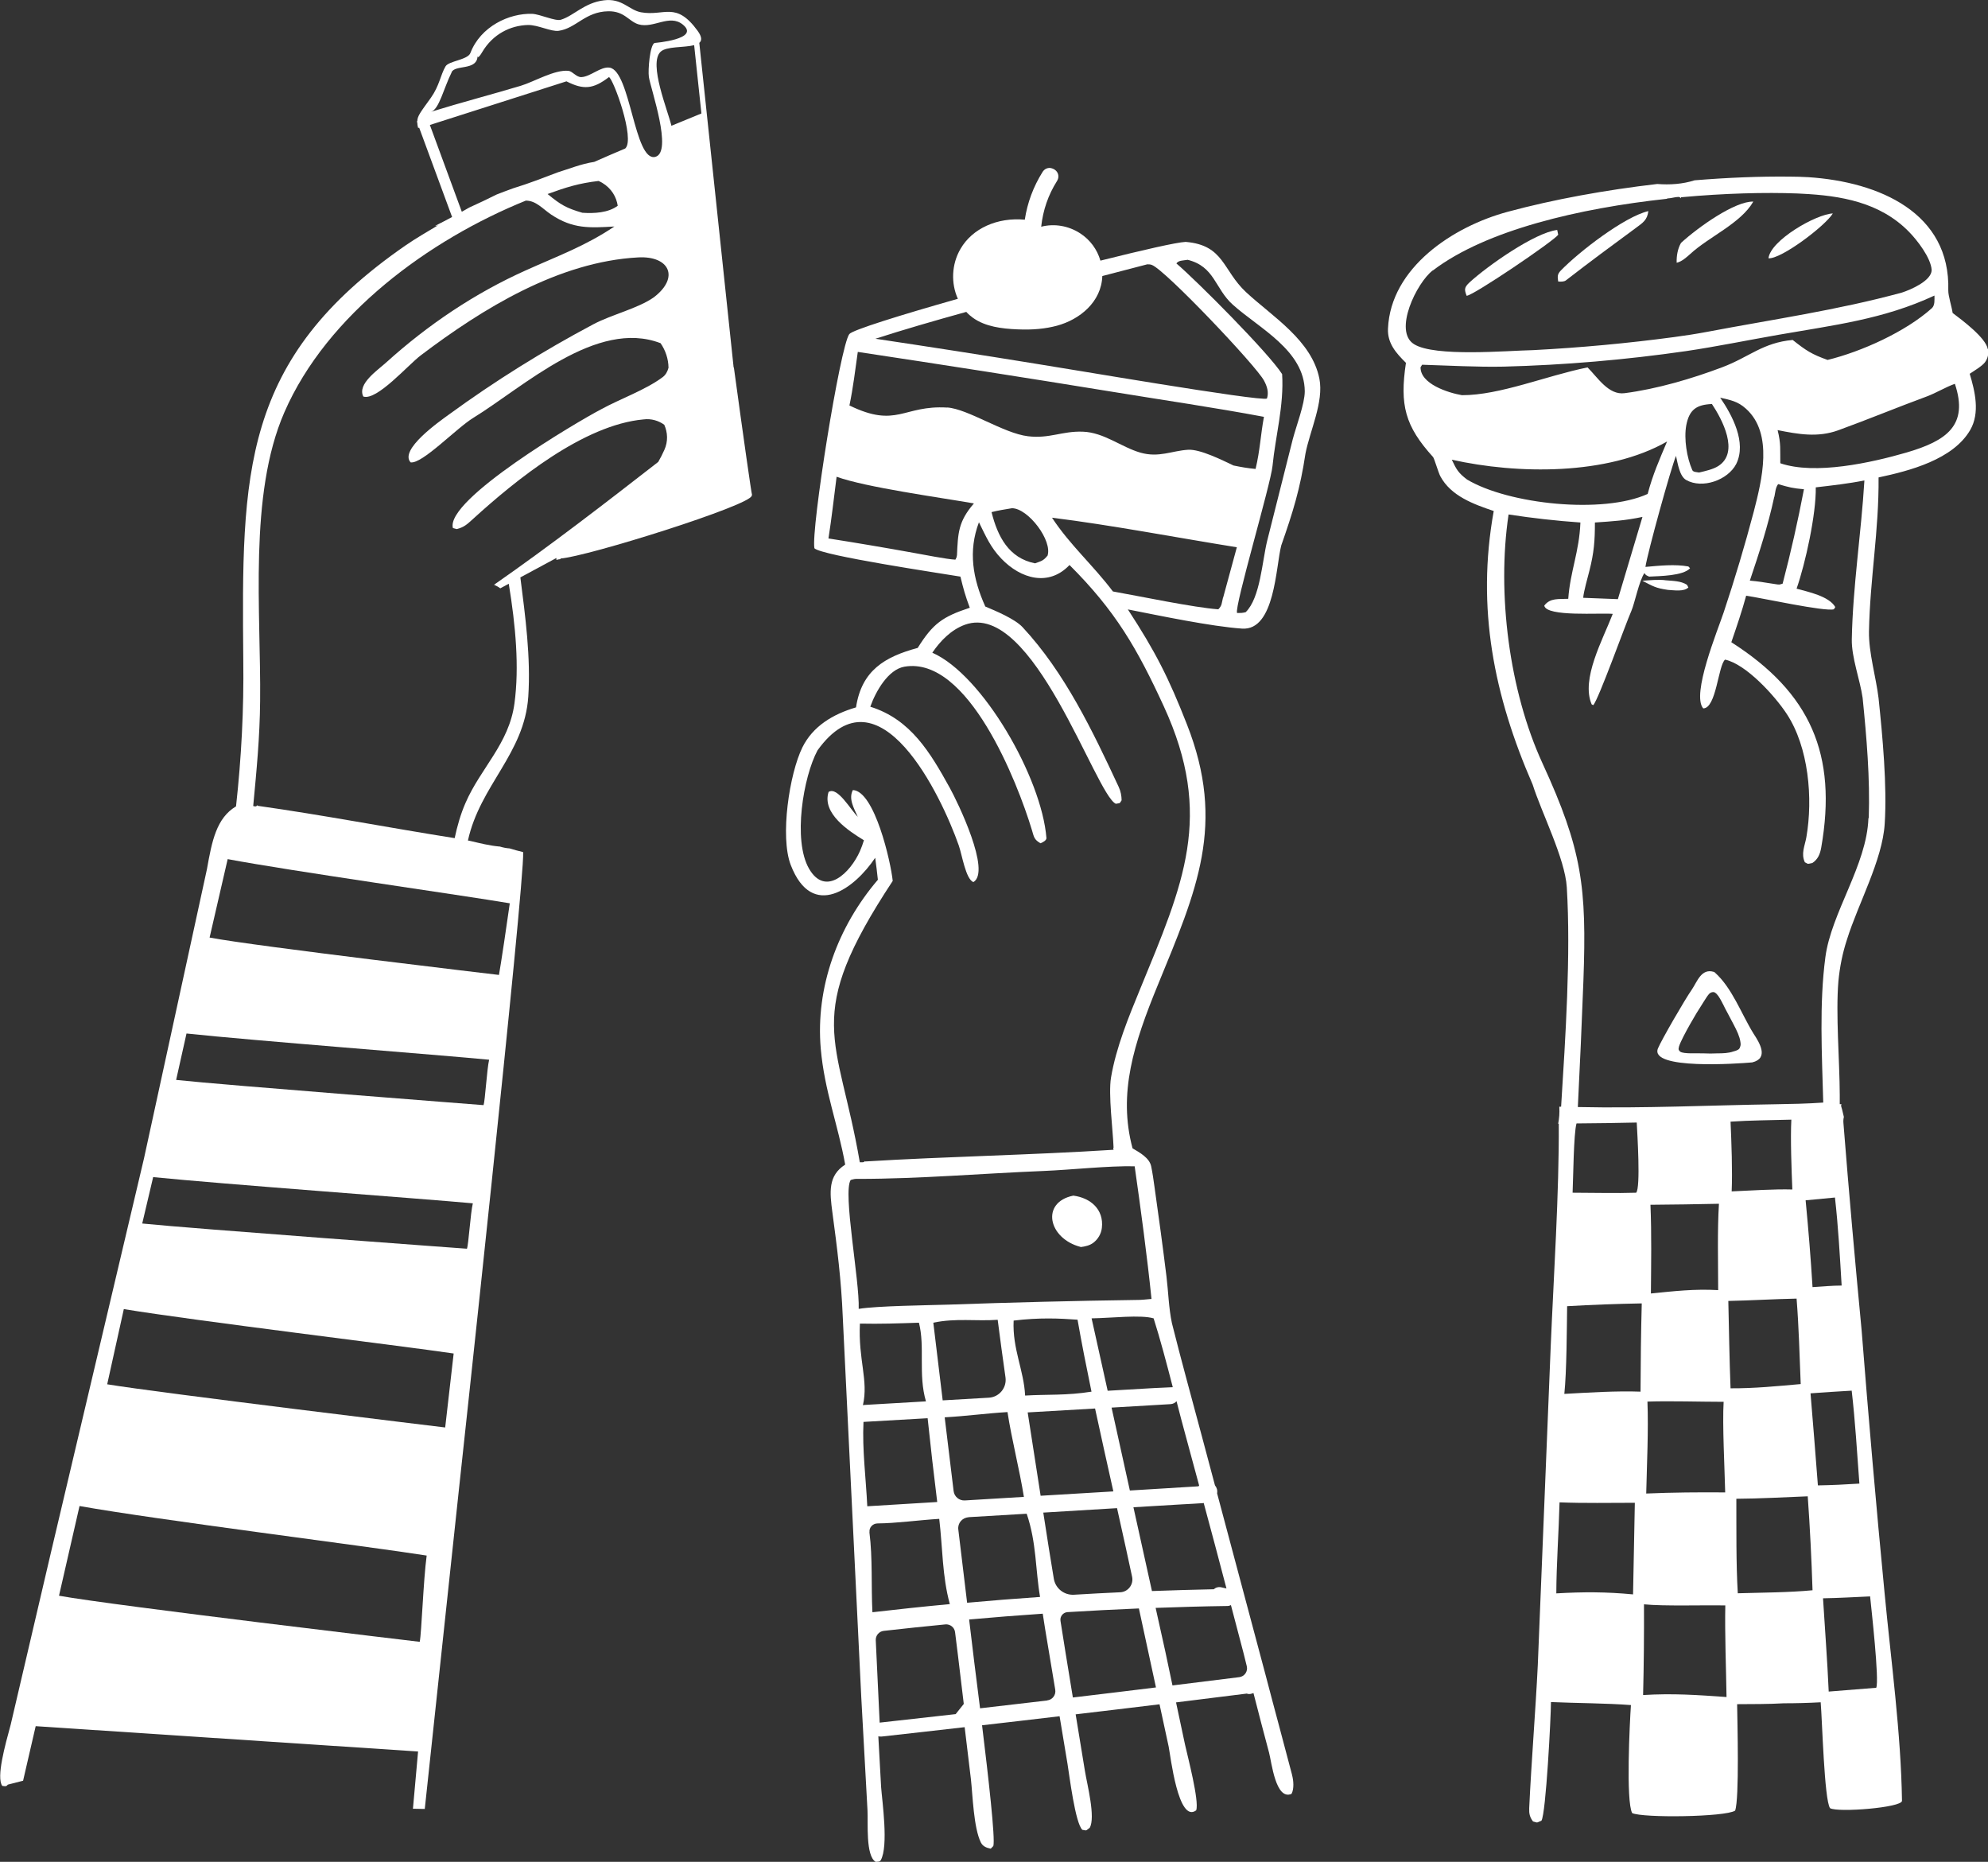
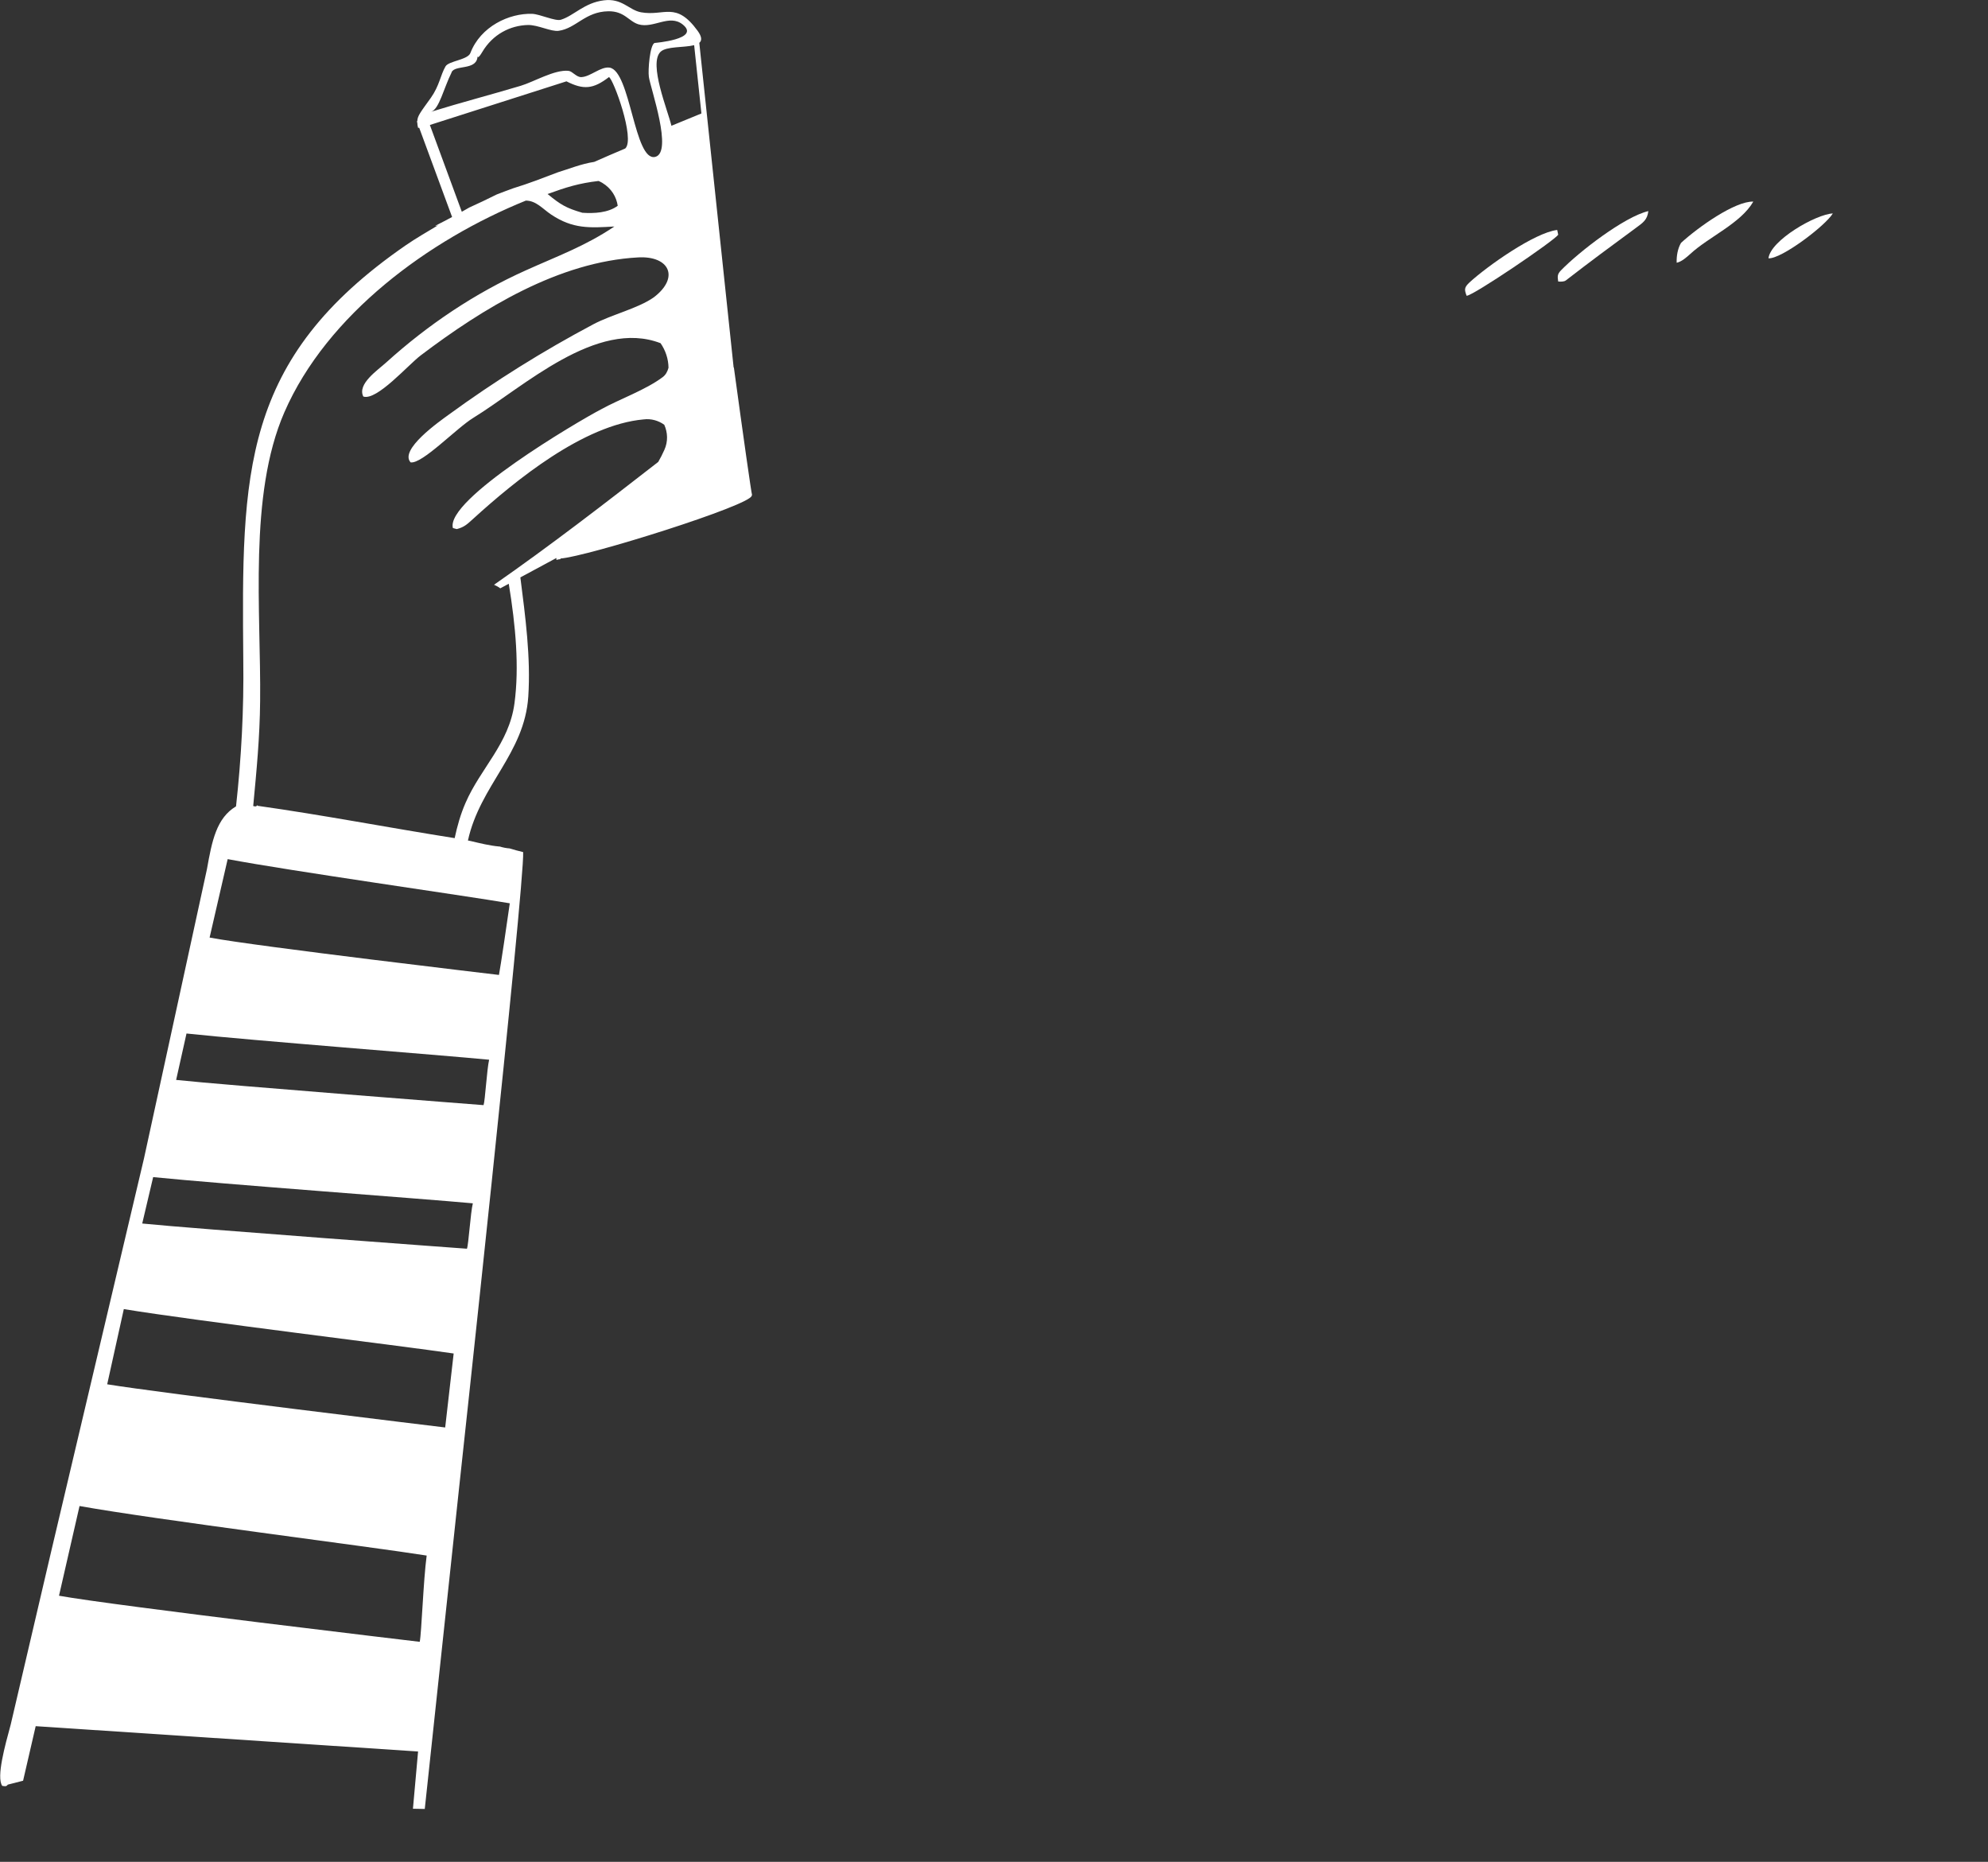
<svg xmlns="http://www.w3.org/2000/svg" id="Capa_2" data-name="Capa 2" viewBox="0 0 178.22 166.87">
  <rect x="0" y="0" width="178.22" height="166.87" fill="#333333" stroke="none" />
  <defs>
    <style>
      .cls-1 {
        fill: #ffffff;
      }
    </style>
  </defs>
  <g id="Capa_1-2" data-name="Capa 1">
    <g>
      <g>
-         <path class="cls-1" d="M115.83,159.07c-.76-2.92-1.58-5.9-2.34-8.82l-4.38-16.41c.05-.27-.03-.52-.19-.71l-1.19-4.46c-.89-3.34-1.83-6.72-2.67-10.08-.29-1.37-.32-2.81-.49-4.2-.33-2.7-.7-5.39-1.08-8.07-.08-.59-.17-1.21-.29-1.79-.16-.76-1.03-1.23-1.67-1.61-1.32-4.92.11-9.39,2.28-14.67,3.46-8.44,6.13-14.35,2.59-23.34-1.62-4.13-2.8-6.48-5.29-10.29,2.85.56,7.46,1.53,10.24,1.72,2.95.2,3.02-5.57,3.51-7.45,1.05-3,1.7-5.08,2.17-8.23.39-2.03,1.66-4.64,1.25-6.72-.69-3.45-4.21-5.56-6.57-7.75-2.12-1.97-1.96-4.22-5.42-4.51-.84.04-3.84.73-7.64,1.68-.29-1-.92-1.87-1.82-2.45-1.05-.68-2.31-.89-3.49-.59.16-1.48.63-2.85,1.42-4.1.15-.24.16-.51.04-.74-.13-.25-.4-.4-.69-.43-.26,0-.49.12-.64.35-.83,1.32-1.37,2.77-1.6,4.29-2.46-.23-4.7.78-5.76,2.61-.82,1.4-.86,3.11-.24,4.48-5.22,1.48-9.45,2.8-9.73,3.16-.82,1.07-3.45,17.54-3.13,19.2.66.66,11.37,2.25,13.09,2.54.27,1.11.43,1.7.84,2.79-2.46.81-3.31,1.43-4.67,3.6-2.97.8-5.03,2.03-5.53,5.33-2.08.61-3.87,1.69-4.81,3.59-1.16,2.36-2.02,8-1.04,10.54,1.94,5.01,5.76,2.06,7.57-.65.08.64.18,1.33.24,1.97-3.59,4.2-5.6,9.62-5.12,15.15.33,3.76,1.54,6.77,2.19,10.38-1.55.99-1.39,2.46-1.15,4.27.43,3.19.8,6.12.93,9.34l1.66,34.1.56,10.17c.06,1.12-.18,4.07.73,4.61.2-.02.37.01.46-.15.71-1.26.12-5.31.03-6.55-.09-1.52-.17-3.03-.25-4.55.09.02.19.03.3.02,2.48-.27,4.96-.56,7.44-.84l.56,4.66c.16,1.42.24,4.35.89,5.67.17.35.51.49.89.56l.23-.24c.19-.63-.45-6.24-1.01-10.82,2.32-.27,4.63-.53,6.95-.81l.71,4.27c.17,1.03.69,5.31,1.33,5.91.44.07.26.11.66-.18.54-.94-.23-3.87-.43-5.1l-.83-5.07c2.51-.3,5.01-.59,7.52-.9l.82,3.8c.16.77.85,6.92,2.47,5.7.28-.86-.78-4.86-1.01-5.91l-.8-3.76c2.11-.26,4.22-.52,6.34-.79.13.05.28.06.46,0,.05-.02.09-.03.14-.05.46,1.79.92,3.57,1.4,5.35.23.86.59,4.29,2.01,3.69.25-.44.18-1.23.05-1.69ZM107.87,134.71s.03,0,.04,0c.69,2.55,1.37,5.1,2.04,7.66l-.44-.1c-.28-.07-.53.02-.7.17-1.85.04-3.7.09-5.54.16l-1.66-7.51c1.45-.09,2.91-.18,4.36-.26.63-.04,1.27-.06,1.9-.11ZM90.32,126.56c.38,2.48,1.07,5.1,1.47,7.6-1.76.11-3.53.21-5.29.32-.51.03-.95-.34-1.01-.84l-.8-6.61c1.97-.11,3.65-.35,5.63-.47ZM84.51,125.51l-.84-6.96c2.01-.43,3.84-.12,5.77-.26.22,1.7.45,3.42.7,5.16.13.92-.55,1.76-1.48,1.82-1.38.08-2.77.16-4.15.24ZM91.9,125.08c-.11-2.27-1.15-4.19-1.03-6.72,2.33-.28,4.07-.2,5.73-.08.36,2.06.79,4.23,1.25,6.45-2.25.36-3.97.23-5.96.35ZM98.17,126.24c.53,2.48,1.1,4.99,1.64,7.43-2.17.13-4.35.26-6.52.39-.39-2.49-.78-4.98-1.16-7.47,2.01-.12,4.03-.23,6.04-.35ZM86.82,135.98c1.74-.1,3.48-.21,5.22-.31.89,2.6.78,5.03,1.2,7.46-2.18.15-4.36.32-6.54.52l-.79-6.57c-.07-.56.35-1.05.91-1.09ZM93.52,135.57c2.21-.13,4.41-.27,6.62-.4.27,1.2.53,2.38.78,3.52l.57,2.63c.15.69-.36,1.36-1.07,1.39-1.38.06-2.76.14-4.14.22-.89.05-1.67-.57-1.81-1.45-.32-1.97-.53-3.19-.94-5.9ZM105.47,125.57c.27,1.06.54,2.08.79,2.99.42,1.53.82,3.06,1.24,4.58-.02.02-.03.04-.05.07-.09,0-.17.01-.26.02-.34.02-.68.04-1.01.06-.59.04-1.18.07-1.77.11-1.04.06-2.08.13-3.12.19l-1.64-7.43c1.76-.1,3.51-.2,5.27-.31.25-.01.44-.13.57-.28ZM105.15,124.33c-.05,0-1.66.08-1.72.08l-4.13.24-1.44-6.49c1.85-.03,4.38-.34,5.56,0,.57,1.78,1.16,4.01,1.72,6.18ZM109.64,53.56c-.13.53-.08.7-.42,1.05-2.16-.15-7.13-1.19-9.45-1.6-1.79-2.37-3.85-4.16-5.46-6.61,5.25.65,11.27,1.8,16.57,2.65l-1.23,4.52ZM106.45,23.28c2.46.6,2.45,2.58,4.07,4.03,2.35,2.11,6.42,4.09,6.45,7.76,0,1.12-.77,3.13-1.08,4.31l-2.29,9.09c-.45,1.83-.62,5.13-1.93,6.4-.35.08-.43.07-.77.07-.26-.54,3.02-11.52,3.18-13.19.25-2.59,1.04-5.41.86-8.22-1.23-1.92-7.65-8.36-9.48-9.92.21-.28.55-.25.99-.32ZM86.63,27.96c.18.2.38.37.6.53,1.11.79,2.57.97,3.99,1.03h.03c1.3.06,2.48-.05,3.51-.33,2.03-.55,3.98-2.12,4.06-4.45,1.39-.36,2.74-.71,4.03-1.05.14,0,.28,0,.42.06,1.2.45,9.36,9.05,10.05,10.37.27.51.44,1.03.26,1.6-.55.3-18.36-2.76-20.85-3.14-4.75-.77-9.5-1.51-14.25-2.22,2.48-.8,5.27-1.61,8.16-2.41ZM85.78,49.79c-.02.2-.04.17-.13.37-.81-.04-2.88-.46-3.75-.61-2.54-.46-5.08-.89-7.63-1.29.28-1.77.5-3.74.73-5.53,2.63.95,9.22,1.85,12.31,2.39-1.4,1.62-1.43,2.64-1.52,4.67ZM84.92,36.53c-3.96-.24-4.5,1.89-8.77-.19.32-1.51.53-3.25.75-4.8,7.63,1.15,15.24,2.34,22.86,3.58,4.45.73,9.13,1.41,13.55,2.24-.3,1.61-.35,3.01-.75,4.67-.74-.07-1.25-.16-1.98-.31-1.03-.49-2.99-1.47-4.06-1.41-1.48.09-2.62.73-4.28.26-1.73-.5-3.26-1.81-5.16-1.88-1.87-.07-2.97.64-4.92.41-2.2-.26-5.38-2.46-7.26-2.58ZM93.89,49.82c-.36.45-.56.47-1.1.67-2.37-.47-3.36-2.43-3.9-4.59.57-.15,1.24-.25,1.83-.35,1.45,0,3.67,2.92,3.18,4.28ZM80.03,78.95c-.17-1.69-1.62-8.05-3.57-8.14-.42.78.11,1.66.44,2.4-.64-.62-1.82-2.75-2.62-2.23-.61,1.93,1.81,3.5,3.17,4.33-.1.33-.22.66-.36.98-.85,1.92-3.08,4.13-4.56,1.57-1.47-2.54-.52-8.23.76-10.61,5.52-7.67,11.1,4.08,12.66,8.52.3.85.62,3.01,1.31,3.29,1.61-.94-1.39-7.14-2.12-8.46-1.74-3.14-3.49-6.13-7.12-7.26.49-1.38,1.6-3.34,3.07-3.59,5.69-.96,10.12,10.34,11.42,14.65.19.64.2.85.77,1.18.2-.08.55-.26.53-.48-.43-5.39-5.71-14.61-10.23-16.6.72-1.06,1.69-2.06,2.93-2.51,6.12-2.2,11.7,15.22,13.52,16.05.45-.09.29.03.52-.31,0-.38-.08-.82-.26-1.2-2.33-5-4.83-10.25-8.62-14.32-.7-.75-2.44-1.47-3.34-1.85-1.12-2.49-1.55-4.96-.57-7.55.62,1.25,1.03,2.24,2.02,3.27,1.71,1.78,4.22,2.54,6.1.56,4.13,4.12,6.06,7.47,8.45,12.66,4.53,9.84,1.75,15.93-2.13,25.37-1.02,2.48-2.15,5.22-2.6,7.91-.25,1.49.17,4.7.23,6.29,0,0-.02,0-.03,0,0,.06.02.12.03.18,0,0,0,0,0,0-7.49.48-14.92.6-22.29,1.05,0-.02,0-.04,0-.06-.03.08-.1.13-.22.13-.08,0-.16,0-.24,0-1.96-11.42-5.2-12.86,2.96-25.23ZM76.26,105.76c.33-.09.35-.11.71-.1,5.44,0,11.13-.49,16.59-.71,2.47-.1,5.77-.47,8.16-.42.54,3.77,1.12,8.09,1.51,11.89-.37.03-.95.1-1.31.09-5.63.08-11.26.22-16.89.42-1.9.06-6.42.11-8.05.38.09-2.54-1.44-10.44-.72-11.55ZM77.08,118.63c1.81.04,3.5-.02,5.3-.08.56,2.17-.08,4.64.63,7.05-1.83.11-3.67.21-5.5.32-.05,0-.1.01-.15.02.51-2.23-.43-4.06-.27-7.31ZM77.78,135s-.02,0-.03,0c-.12-2.52-.46-5.06-.34-7.56,0,0,0,0,.01,0,1.91-.11,3.82-.22,5.74-.33.26,2.49.55,5,.86,7.51-2.08.13-4.16.25-6.24.38ZM77.95,137.33c-.05-.42.28-.78.71-.79,1.66-.01,3.73-.3,5.54-.41.31,2.58.26,5.14.95,7.64-.07,0-.13.01-.2.02-2.25.21-4.49.45-6.74.71-.12-2.38.03-4.82-.27-7.18ZM85.68,153.63c-2.26.26-4.53.51-6.79.76-.01,0-.02,0-.03,0-.02-.35-.03-.69-.05-1.04-.1-2.1-.2-4.21-.3-6.34-.02-.42.29-.79.71-.84,1.84-.21,3.68-.4,5.53-.58.43-.04.82.27.87.7.09.7.17,1.4.26,2.09l.52,4.34c-.28.35-.43.54-.71.89ZM93.88,152.41c-2.01.24-4.01.47-6.02.7-.25-1.97-.45-3.57-.53-4.22l-.45-3.74c2.2-.2,4.4-.37,6.6-.52.07.45.14.9.21,1.35l.91,5.46c.08.47-.25.91-.72.96ZM96.18,152.14l-.66-4.04c-.15-.94-.3-1.89-.45-2.83-.06-.39.23-.75.62-.78,2.13-.13,4.27-.24,6.41-.33l1.53,7.08c-2.48.3-4.96.61-7.44.9ZM111.08,150.32c-1.99.25-3.98.49-5.97.74l-.64-3.03-.87-3.92c2.14-.08,4.28-.14,6.43-.17.12,0,.22-.03.32-.08.38,1.43.75,2.86,1.13,4.3.1.39.19.78.29,1.17.12.47-.2.93-.68.99Z" />
-         <path class="cls-1" d="M96.88,111.77c.39-.05.82-.14,1.14-.39.42-.32.7-.8.76-1.33.19-1.66-1.02-2.69-2.56-2.89-2.95.6-2.25,3.85.66,4.6Z" />
-       </g>
+         </g>
      <g>
        <path class="cls-1" d="M150.31,23.55c.45-.1.86-.47,1.21-.78,1.67-1.55,4.53-2.74,5.66-4.7-1.62-.06-4.92,2.27-6.48,3.7-.3.52-.41,1.16-.39,1.78Z" />
-         <path class="cls-1" d="M178.2,31.28c-.19-1.02-2.3-2.59-3.15-3.23-.08-.57-.4-1.53-.39-2.02.2-6.95-6.18-9.73-12.54-10.15-.56-.03-1.12-.05-1.68-.05-2.7-.03-5.59.09-8.52.33-1.07.34-2.22.42-3.35.33-4.65.54-9.29,1.38-13.4,2.49-4.91,1.32-10.5,5.01-10.74,10.47-.06,1.32.73,2.2,1.61,3.07-.57,3.79-.08,5.67,2.43,8.44.11.12.47,1.38.65,1.72.95,1.78,2.99,2.51,4.79,3.12-1.57,8.71.02,16.56,3.49,24.52.8,2.52,2.9,6.63,3.06,9.2.37,6.07-.12,13.46-.51,19.67-.05,0-.11,0-.16,0,0,0,0,.02,0,.02,0,.01,0,.03,0,.04.03.49-.01.98-.1,1.46l.05.02c.04,6.14-.46,13.7-.72,19.89l-1.16,28.62c-.21,4.26-.57,8.56-.77,12.82-.02.5.05.8.34,1.19.48.13.27.13.76-.07.4-.65.85-9.3.85-10.63,2.27.1,4.96.1,7.17.27-.11,1.6-.46,8.6.11,9.68.95.45,8.35.36,9.23-.22.39-1.06.2-7.98.18-9.54,1.37-.01,2.83,0,4.19-.08,1.1,0,2.2-.03,3.3-.09.14,1.61.32,8.75.84,9.49.71.41,6.46-.05,6.45-.66-.09-6.07-.98-12.52-1.56-18.61-.76-7.85-1.44-15.71-2.06-23.57-.59-6.18-1.14-12.37-1.63-18.56-.02-.22,0-.4.04-.55-.08-.3-.13-.61-.23-.91-.03-.08-.02-.16.02-.23-.05,0-.11-.01-.16-.01,0-.32,0-.61,0-.84-.01-3.04-.37-7.24-.12-10.18.12-1.27.37-2.53.77-3.74,1-3.21,3.18-7.11,3.38-10.37.22-3.4-.19-7.82-.55-11.25-.23-1.91-.89-4.06-.86-5.99.09-4.73.9-9.01.86-13.8,2.78-.59,6.68-1.6,8.22-4.26.88-1.53.43-3.44-.05-5.03.36-.24,1.11-.69,1.36-1.02.25-.33.36-.76.28-1.17ZM128.47,24.23c4.77-3.63,13.18-5.57,20.94-6.41.03-.02.07-.04.12-.04.31-.01.61-.12.92-.13.11,0,.2.05.25.13,0-.03,0-.06,0-.1,3.89-.36,7.55-.45,10.43-.34.13,0,.25.01.38.02,3.49.17,7.01.75,9.62,3.41.73.74,1.97,2.33,2.04,3.43-.01.97-1.89,1.77-2.66,2.02-5.74,1.57-11.67,2.42-17.51,3.53-.96.18-1.94.33-2.91.46-4.19.56-8.4.95-12.63,1.17-2.35.05-8.83.63-10.69-.53-1.89-1.16.23-5.52,1.68-6.62ZM127.36,32.9l.13-.21c2.32.07,5.01.22,7.3.17,5.47-.14,10.94-.61,16.35-1.39,2.77-.41,5.53-.98,8.28-1.46,4.96-.87,9.41-1.38,14-3.52,0,.38.05.87-.23,1.13-2.37,2.13-6.33,3.9-9.35,4.64-1.43-.51-1.93-.84-3.13-1.79-2.68.24-3.89,1.53-6.3,2.44-2.72,1.03-5.89,1.96-8.77,2.33-1.44.19-2.41-1.41-3.32-2.31-3.7.75-7.86,2.5-11.26,2.49-1.22-.21-3.77-1.01-3.71-2.54ZM153.47,36.21c.91,1.36,2.5,4.33.57,5.56-.47.3-1.17.45-1.72.58-.21-.04-.53-.03-.61-.22-.49-1.1-.76-2.81-.54-4.01.27-1.42.93-1.85,2.3-1.91ZM131.52,42.98c-.78-.59-.95-.89-1.37-1.78,5.84,1.31,13.96,1.43,19.3-1.63-.7,1.66-1.28,2.96-1.74,4.7-3.99,1.82-12.45.94-16.19-1.29ZM147.24,46.34l-2.2,7.36-3.11-.12c.04-.56.41-1.84.56-2.44.41-1.62.49-2.66.49-4.31,1.61-.11,2.69-.17,4.26-.5ZM146.4,142.9c-2.41-.23-4.47-.23-6.88-.09.01-2.61.22-5.5.29-8.16,2.14.09,4.58.04,6.75.04l-.16,8.21ZM147.07,124.73c-2.14-.08-4.67.08-6.83.2.21-2.03.22-5.76.25-7.86,2.23-.13,4.46-.21,6.69-.25-.07,2.64-.1,5.28-.11,7.92ZM140.98,106.89c.06-1.27.09-5.29.35-6.2,1.8-.01,3.6-.04,5.4-.08.05,1,.36,5.82-.05,6.29-1.79.06-3.89,0-5.7,0ZM147.3,151.92c.07-2.71.09-5.42.08-8.13,1.79.18,5.32.06,7.29.1-.05,2.57.07,5.61.11,8.21-2.65-.19-4.81-.34-7.47-.18ZM147.7,125.62c2.01-.07,4.74.02,6.82.02-.12,2.01.09,6.01.14,8.12-2.36-.02-4.72,0-7.08.1.06-2.62.21-5.66.11-8.25ZM154.03,115.63c-2.13-.12-3.92.09-6.03.3.02-2.65.07-5.3-.04-7.95,2.05-.02,4.09-.04,6.14-.09-.15,2.4-.07,5.31-.07,7.74ZM155.14,124.43c-.1-2.58-.14-5.25-.2-7.83,2.02-.04,4.08-.17,6.12-.21.2,2.5.27,5.15.37,7.66-2.15.19-4.13.39-6.29.38ZM160.68,106.61c-1.59-.05-3.8.1-5.44.17.08-1.79-.02-4.47-.1-6.25,1.71-.12,3.72-.13,5.45-.18-.09,1.68.02,4.59.09,6.27ZM155.79,142.81c-.16-2.64-.12-5.8-.13-8.48,2.05-.01,4.34-.14,6.4-.22.2,2.8.34,5.61.43,8.42-2.07.2-4.6.21-6.7.27ZM167.65,143.07c.11,1.1.84,7.55.55,8.2l-4.26.34c-.12-2.74-.34-5.61-.51-8.36,1.37-.02,2.84-.11,4.22-.17ZM166,124.64c.31,2.65.49,5.64.69,8.33-1.24.08-2.48.14-3.72.16-.21-2.75-.43-5.5-.66-8.25,1.23-.09,2.46-.17,3.69-.24ZM165.1,115.22c-.8,0-1.8.09-2.61.14-.16-2.6-.37-5.19-.62-7.78l2.63-.25c.3,2.65.44,5.24.6,7.9ZM167.5,73.33c-.14,4.2-3.34,8.48-3.86,12.47-.55,4.15-.31,8.64-.19,13.02-1.41.1-2.92.13-4.25.15-5.86.09-11.87.38-17.75.25.19-3.78.36-7.56.5-11.34.3-8.36-.1-11.71-3.67-19.47-2.98-6.48-4.1-15.21-3.04-22.3,2.14.33,4.29.57,6.44.72-.1,2.63-.91,4.35-1.09,6.84-.85.04-1.62-.1-2.15.61.19,1.03,5.05.63,6.14.74-.89,2.31-2.87,5.84-1.89,8.11l.14.07c.47-.48,2.88-7.23,3.42-8.45.29-.66.69-2.69,1.17-3.39.12.21.19.21.42.32.93-.05,3.05-.06,3.67-.75l-.15-.16c-1.21-.22-2.62-.07-3.85.04.19-1.29,2.3-8.9,2.74-9.95.15.65.31,1.82.91,2.16,1.44.82,3.74.02,4.49-1.44.95-1.92-.36-4.37-1.44-5.94.93.22,1.57.32,2.31.99,2.49,2.23,1.42,6.43.7,9.23-.8,3.03-1.7,6.04-2.69,9.01-.54,1.62-2.92,7.38-1.84,8.62,1.18,0,1.34-3.86,1.96-4.37,1.87.4,4.45,3.22,5.53,4.87,1.96,2.98,2.36,7.55,1.76,11.03-.14.8-.5,1.48-.14,2.26.36.19.2.16.67.07.51-.33.7-.82.8-1.39,1.46-8.35-.98-13.88-8.06-18.4.46-1.34.96-2.8,1.33-4.17,1.42.21,7.03,1.44,7.86,1.22l.13-.2c-.56-.98-2.43-1.36-3.47-1.65.8-2.29,1.76-6.69,1.72-9.08,1.46-.17,2.91-.33,4.36-.62-.29,4.77-1.04,9.51-1.13,14.24-.03,1.63.74,3.63.97,5.24.36,3.57.67,7.2.55,10.78ZM159.07,44.53c.08-.39.1-.85.34-1.14.98.29,1.3.37,2.31.46-.54,2.84-1.18,5.67-1.91,8.46-.31.1-.29.1-.61.05-.71-.1-1.63-.27-2.33-.32.84-2.49,1.64-4.96,2.19-7.52ZM170.91,40.56c-3.14.91-8.18,2.03-11.31.96-.02-1.23.07-1.73-.24-2.97,1.86.37,3.58.68,5.42.02,2.67-.97,5.3-2.06,7.96-3.04.83-.31,1.69-.84,2.51-1.13,1.25,3.73-.75,5.11-4.34,6.16Z" />
-         <path class="cls-1" d="M151.36,52.65l-.13-.24c-.56-.35-1.23-.34-1.9-.4-.55-.09-1.51,0-2.1.04.99.51,1.19.66,2.3.82.55.03,1.43.18,1.83-.22Z" />
        <path class="cls-1" d="M139.69,21.04l-.09-.43c-2.03.24-6.31,3.27-7.87,4.71-.49.46-.45.65-.25,1.19.59-.01,7.79-4.89,8.21-5.47Z" />
        <path class="cls-1" d="M139.69,25.23c.21.02.52.03.69-.1,2.06-1.6,4.16-3.15,6.27-4.7.64-.47,1.03-.72,1.12-1.51-2.14.5-6.2,3.63-7.84,5.32-.36.37-.29.59-.24,1Z" />
        <path class="cls-1" d="M164.31,19.13c-1.52.07-5.59,2.41-5.77,4.02,1.13.09,5.09-2.9,5.77-4.02Z" />
-         <path class="cls-1" d="M153.73,87.15l-.11-.05c-1.1-.32-1.47.88-1.93,1.56-.67.96-2.76,4.58-3.06,5.31-.77,1.93,7.21,1.36,8.45,1.25,1.52-.37.66-1.76.12-2.58-1.09-1.76-1.91-4.09-3.47-5.48ZM155.98,93.87c-.03.17-.25.29-.59.37-.42.15-.91.17-1.45.17-.4.02-.81.02-1.2,0-.01,0-.03,0-.04,0-.61-.03-1.73.07-2.07-.15-.12-.11-.15-.18-.15-.25,0-.06.03-.12.04-.22.27-.85,1.79-3.38,1.87-3.46.03-.03.63-1.04.78-1.19,0,0,.02-.02.02-.03.02-.01.03-.03.05-.05.1-.09.22-.15.37-.14,0,0,.01,0,.02,0l.1.03s0,0,0,.01c.22.11.42.45.62.82.03.05.06.11.08.16.02.03.03.06.05.09.12.24.23.48.37.72,0,0,0,0,0,0,0,0,0,0,0,0,0,0,0,0,0,0,.19.35.38.72.57,1.08.28.53.54,1.08.6,1.53.04.21.03.37-.03.48Z" />
      </g>
      <path class="cls-1" d="M65.77,32.95l-3.08-29.11c.24-.2.25-.53-.15-1.08-1.96-2.69-2.98-1.28-5.08-1.66-1.08-.2-1.69-1.28-3.33-1.07-1.76.22-2.68,1.38-3.85,1.74-.5.15-1.87-.5-2.57-.53-2.06-.07-4.63,1.13-5.54,3.51-.23.62-1.95.71-2.23,1.2-.46.79-.54,1.72-1.31,2.81-.93,1.3-1.21,1.62-1.22,2.11h-.04s.04.13.04.13c0,.13.03.28.07.46.03,0,.07,0,.1-.01l2.95,8c-.49.26-.98.52-1.48.77,0,.01,0,.02,0,.03.07-.02.15-.04.22-.06-.98.59-1.99,1.17-2.89,1.79-14.82,10.23-14.71,20.48-14.57,37.18.06,4.38-.17,8.76-.65,13.11-1.76,1.05-2.16,3.11-2.61,5.64l-5.64,25.91-8.34,35.31-3.61,15.44c-.51,1.88-1.3,4.71-.76,5.49.2.02.35.1.5-.11l1.37-.35,1.13-4.89,34.28,2.27c-.29,3.21-.46,5.13-.46,5.13l1.06.02.24-2.24s2.81-26.29,2.81-26.29c0,0,5.92-54.44,5.77-57.23-.4-.1-.81-.2-1.21-.33-.3-.02-.6-.08-.89-.17-.01,0-.02,0-.04,0-.87-.08-1.71-.29-2.56-.49-.08-.01-.16-.04-.25-.05,1.09-4.96,5.07-7.78,5.41-12.9.23-3.51-.26-7.14-.71-10.68,1.22-.66,2.37-1.27,3.23-1.74,0,.05,0,.11,0,.17,0,0,.01,0,.02,0,.05-.01.1-.03.15-.04.06-.01.13-.02.22-.03-.02-.02-.04-.03-.05-.05,2.41-.16,17.2-4.81,17.17-5.64.01-.02.02-.04.03-.06-.06-.14-.78-5.2-1.63-11.43ZM40.48,6.47c.33-.67,2.14-.16,2.32-1.3,0-.06.01-.1.02-.12,0,.08.06.21.42-.4.94-1.58,2.5-2.37,4.09-2.41.89-.02,2.08.62,2.76.52,1.56-.22,2.37-1.72,4.45-1.75,1.45-.02,1.83.91,2.7,1.17,1.35.4,2.77-.95,3.97.02,1.63,1.32-2.53,1.65-2.53,1.65-.42.18-.6,2.44-.51,3.04.15,1.04,2.18,6.77.57,7.17-1.88.46-2.21-7.73-4.1-8-.79-.11-1.7.81-2.51.85-.45.03-.8-.52-1.16-.56-1.25-.13-3.09.98-4.29,1.34-2.67.8-5.37,1.5-8.04,2.33.73-.22,1.13-2.1,1.85-3.54ZM38.54,11.2l12.24-3.91c1.54.78,2.4.7,3.81-.38.38.12,2.38,5.57,1.46,6.4-.93.39-1.85.79-2.78,1.2-1.18.18-2.26.63-3.25.93-1.33.5-2.64,1.02-4,1.43-.5.18-1,.37-1.49.56-.81.41-1.63.79-2.46,1.17-.22.13-.45.25-.67.38l-2.86-7.77ZM55.38,18.44c-.85.64-2.12.7-3.17.63-1.45-.42-1.95-.72-3.12-1.68,1.67-.61,2.83-.97,4.57-1.17.11.05.22.1.32.16.85.51,1.28,1.28,1.4,2.07ZM37.62,147.15s-27.33-3.23-32.33-4.13l1.84-8.04c6.8,1.22,26.16,3.65,31.12,4.44-.3,2.23-.46,6.95-.62,7.72ZM39.91,127.94s-25.65-3.1-30.3-3.87l1.49-6.74c6.3,1.04,24.97,3.3,29.57,3.98-.22,1.93-.76,6.63-.76,6.63ZM41.87,111.92s-24.63-1.8-29.12-2.26l.98-4.16c6.1.62,24.22,1.94,28.66,2.35-.21.83-.38,3.68-.53,4.07ZM43.35,99.05s-23.31-1.8-27.56-2.26l.93-4.16c5.77.62,22.92,1.94,27.13,2.35-.2.83-.36,3.68-.5,4.07ZM45.7,80.97c-.19,1.4-.84,5.75-.97,6.41,0,0-21.86-2.57-25.94-3.35l1.62-7.03c5.54,1.05,21.25,3.27,25.29,3.96ZM40.61,47.33l.34.09c.7-.18.95-.46,1.48-.93,3.78-3.44,9.89-8.42,15.27-8.9.69-.09,1.35.12,1.85.48.31.69.35,1.5.01,2.25-.17.38-.35.74-.55,1.08-4.81,3.74-9.69,7.51-14.72,11.01.2.09.39.19.56.32.25-.14.51-.27.76-.41.62,3.78.95,7.47.51,10.73-.49,3.62-3.03,5.78-4.39,8.92-.44,1.01-.74,2.07-.97,3.15-5.94-.94-11.79-2.07-17.68-2.9,0-.03,0-.05.01-.08-.06.1-.15.16-.26.13-.04-.01-.08-.02-.13-.03.3-3.18.59-6.14.62-9.4.09-7.97-1.06-18.46,2.17-25.88,3.83-8.8,13-15.48,21.65-18.98.92,0,1.51.74,2.27,1.25,1.95,1.3,3.45,1.2,5.67,1.07,0,0,0,0,0,0-2.64,1.77-5.08,2.64-7.94,3.93-4.59,2.06-8.78,4.88-12.51,8.25-.78.71-2.62,1.93-2.06,3.06,1.21.4,4.01-2.83,5.15-3.69,5.55-4.2,12.37-8.4,19.5-8.78,2.79-.15,3.73,1.8,1.39,3.58-1.4.99-3.79,1.55-5.41,2.41-4.49,2.38-8.85,5.1-12.95,8.09-.9.65-4.47,3.16-3.44,4.29,1.03.17,4.1-3.06,5.62-3.99,4.51-2.77,11.06-8.9,16.79-6.69.44.64.7,1.4.71,2.2-.09.34-.25.64-.52.84-1.55,1.16-3.83,1.95-5.55,2.9-2.16,1.13-13.93,8.08-13.26,10.62ZM60.19,11.27c-.3-1.33-2.08-5.57-.97-6.63.52-.5,2.1-.36,3.01-.59l.65,6.12-2.68,1.1Z" />
    </g>
  </g>
</svg>